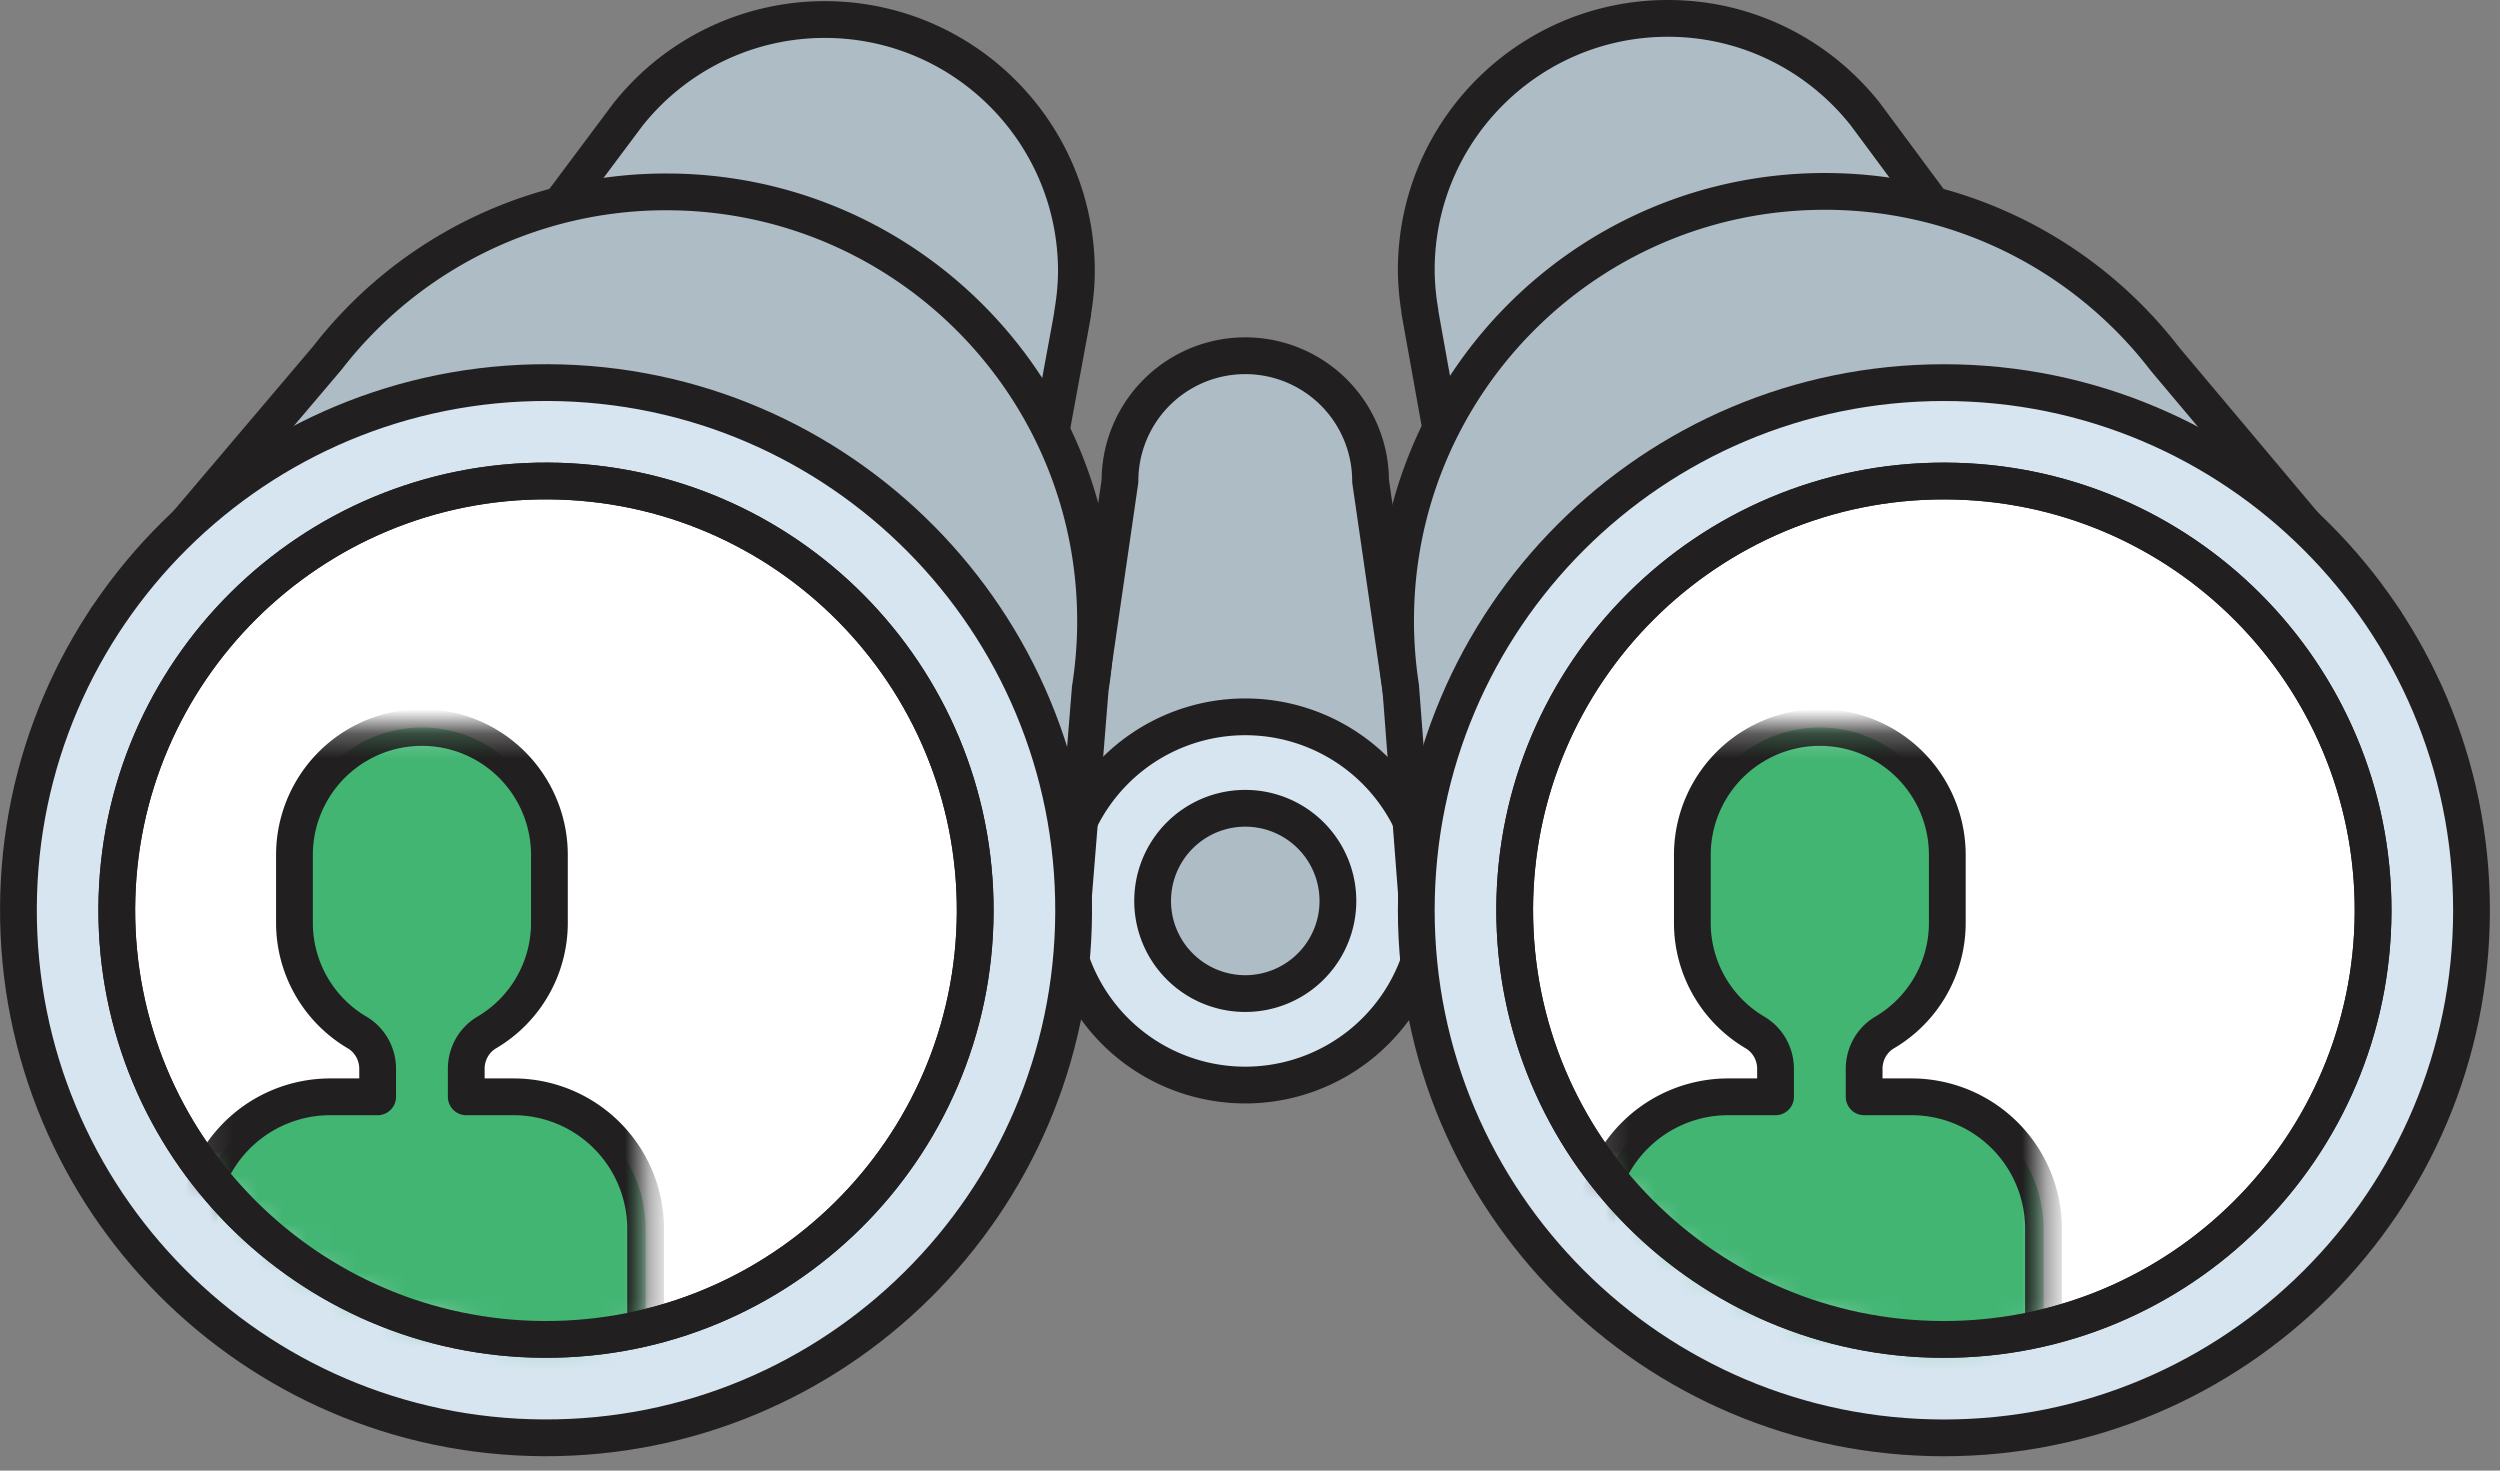
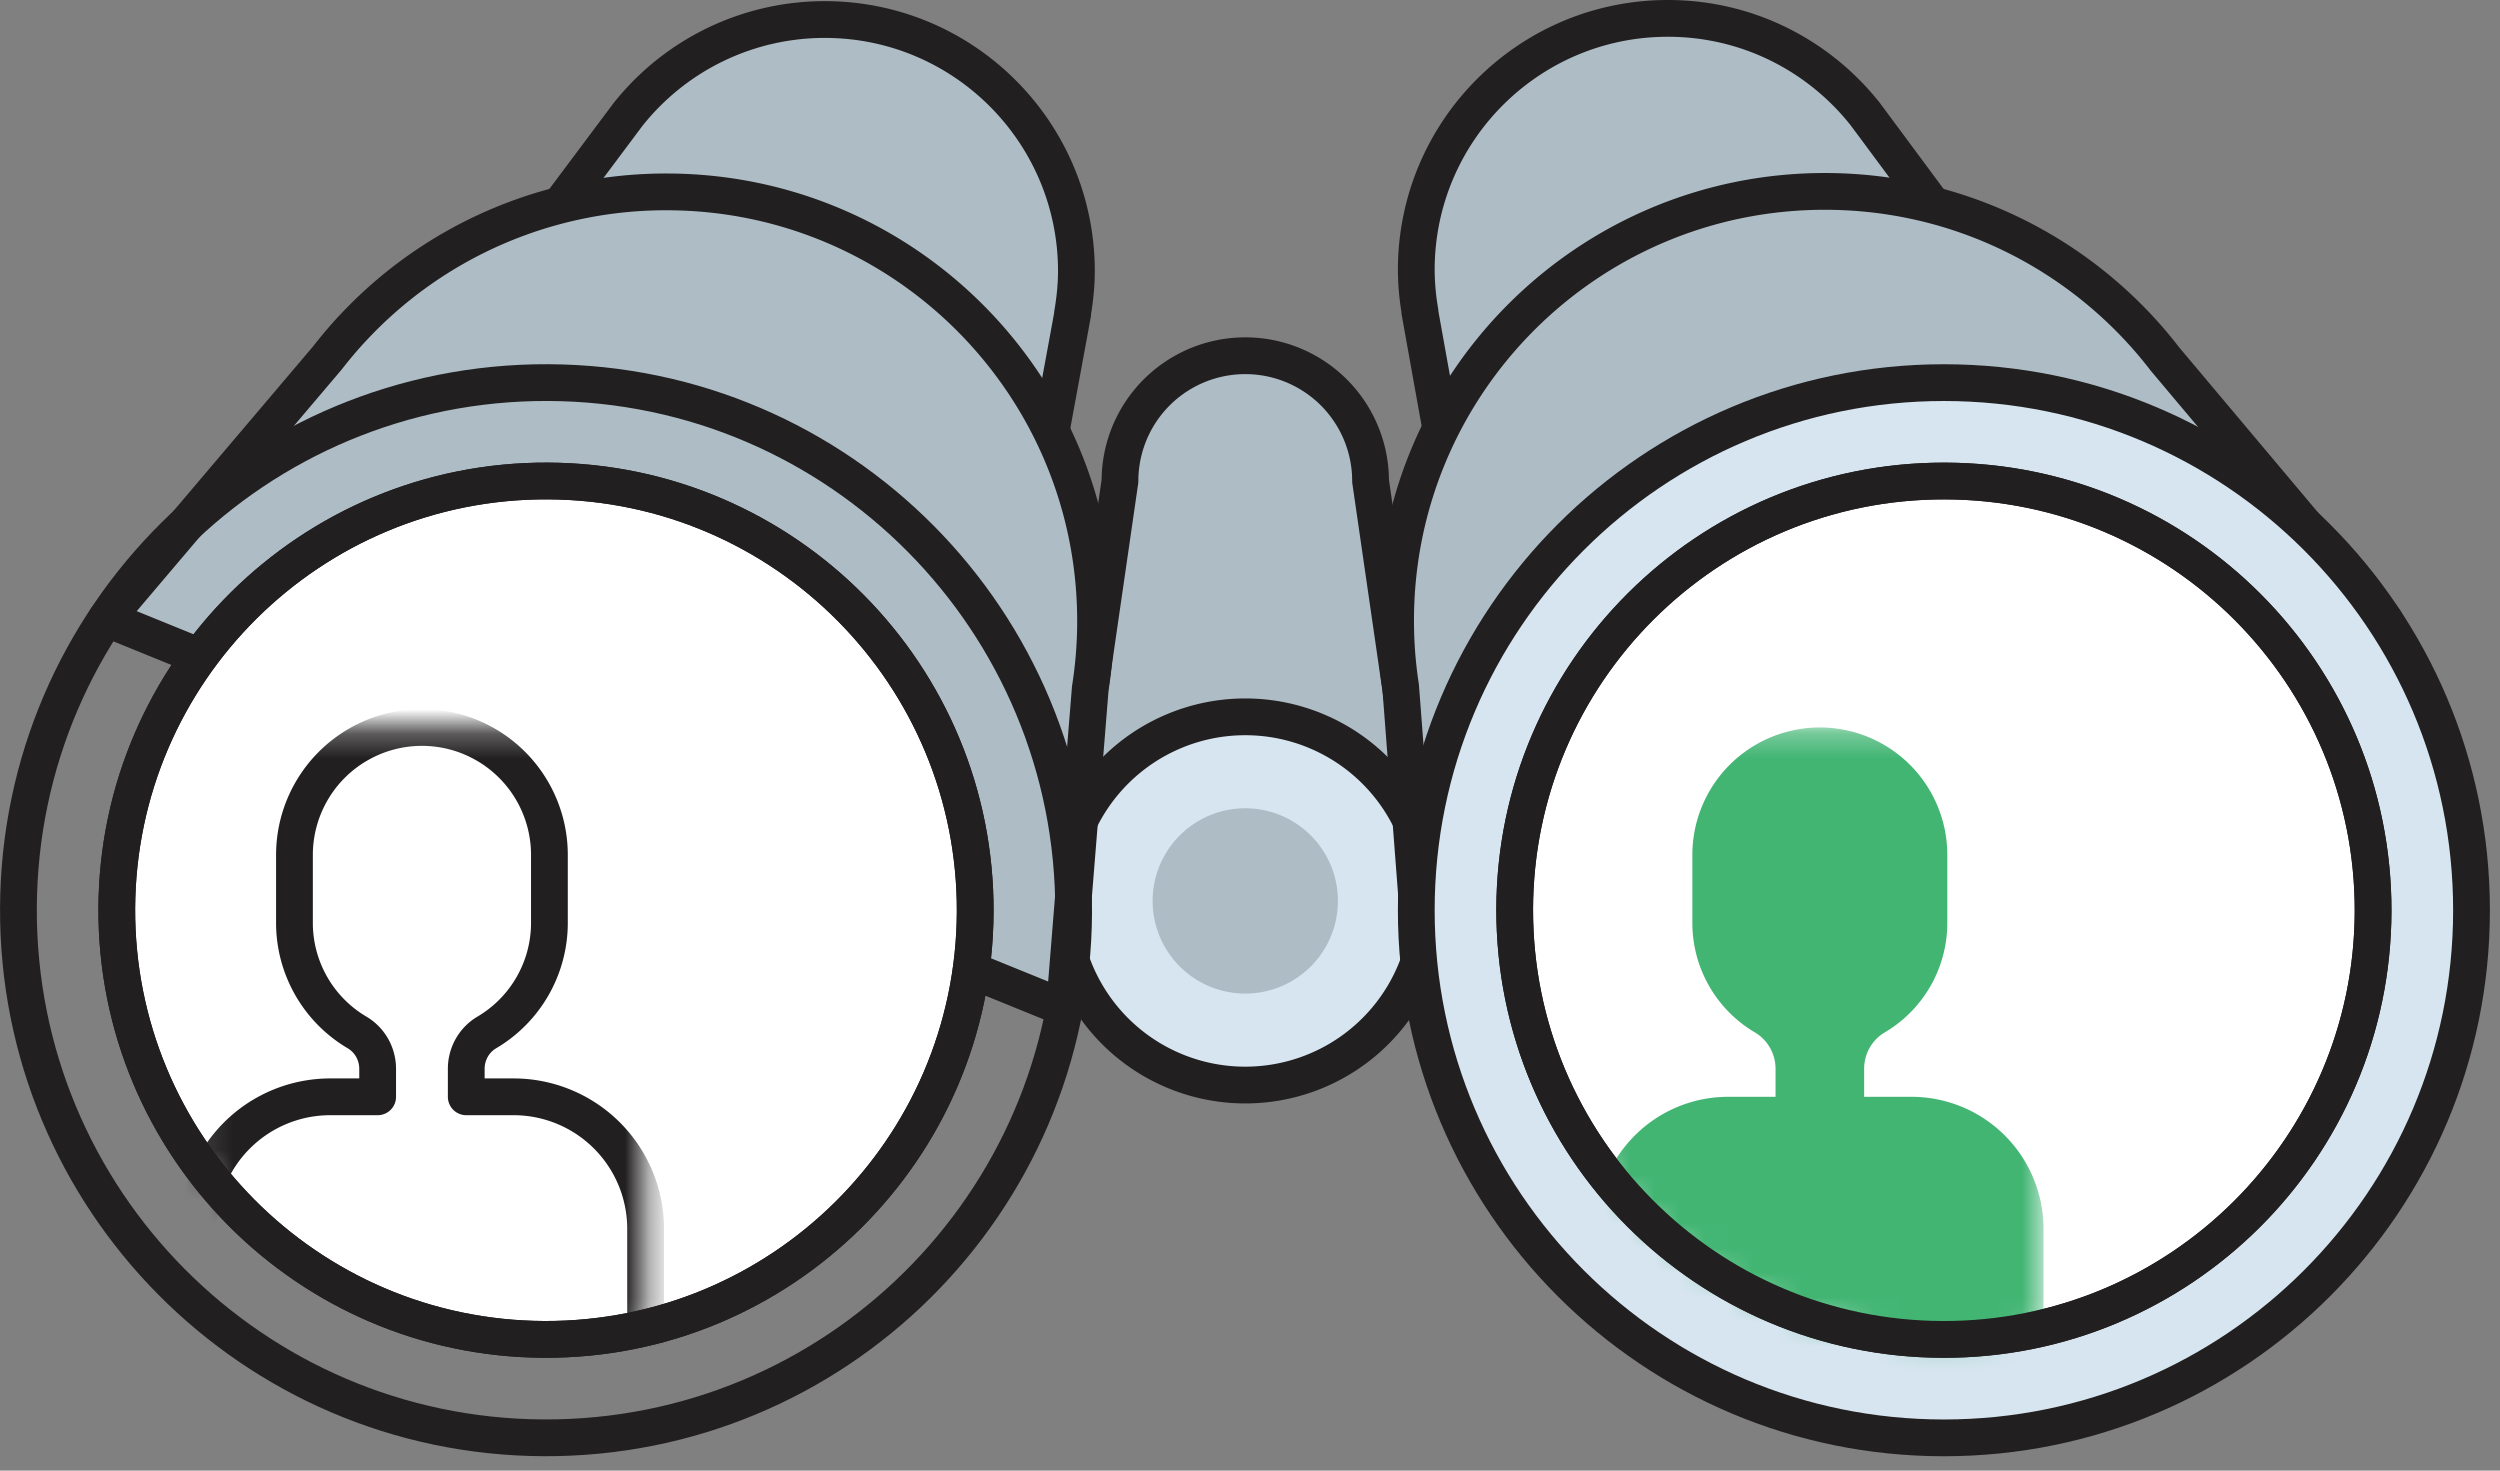
<svg xmlns="http://www.w3.org/2000/svg" xmlns:xlink="http://www.w3.org/1999/xlink" width="102" height="60" viewBox="0 0 102 60">
  <rect x="0" y="0" width="102" height="60" fill="#808080" stroke="none" />
  <title>Page 1</title>
  <defs>
    <path d="M.088 17.966c3.167 4.37 8.304 7.222 14.113 7.247a17.56 17.56 0 0 0 4.14-.474V.246H.088v17.72z" id="a" />
    <path d="M.088 17.966c3.167 4.37 8.304 7.222 14.113 7.247a17.56 17.56 0 0 0 4.14-.474V.246H.088v17.72z" id="c" />
    <path d="M.122 17.966c3.167 4.37 8.304 7.222 14.113 7.247a17.56 17.56 0 0 0 4.14-.474V.246H.122v17.72z" id="e" />
-     <path d="M.122 17.966c3.167 4.37 8.304 7.222 14.113 7.247a17.56 17.56 0 0 0 4.14-.474V.246H.122v17.72z" id="g" />
  </defs>
  <g fill="none" fill-rule="evenodd">
    <path d="M55.919 19.626a5.112 5.112 0 0 0-10.224 0l-2.276 15.692h14.776l-2.276-15.692z" fill="#AEBCC6" />
    <path d="M55.919 19.626a5.112 5.112 0 0 0-10.224 0l-2.276 15.692h14.776l-2.276-15.692z" stroke="#211F1F" stroke-width="1.5" stroke-linejoin="round" />
    <path d="M58.318 36.671a7.512 7.512 0 1 1-15.023.001 7.512 7.512 0 0 1 15.023 0" fill="#D7E5F0" />
    <path d="M58.318 36.671a7.512 7.512 0 1 1-15.023.001 7.512 7.512 0 0 1 15.023 0z" stroke="#211F1F" stroke-width="1.5" />
    <path d="M54.586 36.671a3.78 3.78 0 1 1-7.558 0 3.78 3.78 0 0 1 7.558 0" fill="#AEBCC6" />
-     <path d="M54.586 36.671a3.78 3.78 0 1 1-7.558 0 3.78 3.78 0 0 1 7.558 0z" stroke="#211F1F" stroke-width="1.5" stroke-linejoin="round" />
    <path d="M43.766 12.804l-.009-.004c.094-.552.156-1.115.16-1.693C43.94 5.437 39.363.822 33.694.797a10.242 10.242 0 0 0-8.023 3.814l-.003-.001-.468.626c-.012.018-.027.035-.04.053l-5.177 6.924 3.82 1.739c1.243 4.245 5.152 7.356 9.802 7.376a10.227 10.227 0 0 0 4.326-.945l4.096 1.864 1.67-9.068.002-.018.066-.357z" fill="#AEBCC6" />
    <path d="M43.766 12.804l-.009-.004c.094-.552.156-1.115.16-1.693C43.94 5.437 39.363.822 33.694.797a10.242 10.242 0 0 0-8.023 3.814l-.003-.001-.468.626c-.012.018-.027.035-.04.053l-5.177 6.924 3.82 1.739c1.243 4.245 5.152 7.356 9.802 7.376a10.227 10.227 0 0 0 4.326-.945l4.096 1.864 1.67-9.068.002-.018.066-.357z" stroke="#211F1F" stroke-width="1.5" stroke-linejoin="round" />
    <path d="M44.481 28.1a17.6 17.6 0 0 0 .218-2.684c.04-9.671-7.765-17.545-17.436-17.587a17.458 17.458 0 0 0-12.903 5.594v-.001l-.01.01c-.346.374-.676.765-.99 1.169L4.336 25.24l5.473 2.225c1.046 8.637 8.377 15.348 17.302 15.386a17.437 17.437 0 0 0 11.049-3.867l5.27 2.142L44.482 28.1z" fill="#AEBCC6" />
    <path d="M44.481 28.1a17.6 17.6 0 0 0 .218-2.684c.04-9.671-7.765-17.545-17.436-17.587a17.458 17.458 0 0 0-12.903 5.594v-.001l-.01.01c-.346.374-.676.765-.99 1.169L4.336 25.24l5.473 2.225c1.046 8.637 8.377 15.348 17.302 15.386a17.437 17.437 0 0 0 11.049-3.867l5.27 2.142L44.482 28.1z" stroke="#211F1F" stroke-width="1.5" stroke-linejoin="round" />
-     <path d="M43.804 37.229c-.051 11.889-9.73 21.485-21.62 21.434C10.297 58.612.7 48.933.752 37.043.8 25.156 10.48 15.56 22.37 15.61c11.889.05 21.485 9.73 21.434 21.619" fill="#D7E5F0" />
    <path d="M43.804 37.229c-.051 11.889-9.73 21.485-21.62 21.434C10.297 58.612.7 48.933.752 37.043.8 25.156 10.48 15.56 22.37 15.61c11.889.05 21.485 9.73 21.434 21.619z" stroke="#211F1F" stroke-width="1.5" />
    <path d="M39.788 37.211c-.042 9.671-7.915 17.478-17.587 17.436-9.67-.04-17.477-7.915-17.436-17.587.042-9.67 7.916-17.477 17.587-17.436 9.671.042 17.478 7.916 17.436 17.587" fill="#FFF" />
    <path d="M39.788 37.211c-.042 9.671-7.915 17.478-17.587 17.436-9.67-.04-17.477-7.915-17.436-17.587.042-9.67 7.916-17.477 17.587-17.436 9.671.042 17.478 7.916 17.436 17.587z" stroke="#211F1F" stroke-width="1.5" stroke-linecap="round" stroke-linejoin="round" />
    <path d="M57.926 12.713l.01-.004a10.28 10.28 0 0 1-.152-1.694C57.784 5.345 62.38.75 68.05.75c3.24 0 6.124 1.504 8.006 3.848h.003l.465.626c.013.02.027.036.04.054l5.147 6.947-3.826 1.722c-1.262 4.24-5.185 7.333-9.835 7.333-1.546 0-3.006-.35-4.32-.963l-4.106 1.847-1.63-9.076-.003-.018-.064-.357z" fill="#AEBCC6" />
    <path d="M57.926 12.713l.01-.004a10.28 10.28 0 0 1-.152-1.694C57.784 5.345 62.38.75 68.05.75c3.24 0 6.124 1.504 8.006 3.848h.003l.465.626c.013.02.027.036.04.054l5.147 6.947-3.826 1.722c-1.262 4.24-5.185 7.333-9.835 7.333-1.546 0-3.006-.35-4.32-.963l-4.106 1.847-1.63-9.076-.003-.018-.064-.357z" stroke="#211F1F" stroke-width="1.5" stroke-linejoin="round" />
    <path d="M57.145 28.007a17.626 17.626 0 0 1-.205-2.686c0-9.67 7.84-17.512 17.511-17.512 5.094 0 9.678 2.177 12.878 5.65h.001l.008.01c.346.374.674.767.986 1.172l8.98 10.68-5.484 2.2c-1.083 8.632-8.443 15.311-17.369 15.311-4.182 0-8.02-1.468-11.03-3.914l-5.28 2.12-.996-13.03z" fill="#AEBCC6" />
    <path d="M57.145 28.007a17.626 17.626 0 0 1-.205-2.686c0-9.67 7.84-17.512 17.511-17.512 5.094 0 9.678 2.177 12.878 5.65h.001l.008.01c.346.374.674.767.986 1.172l8.98 10.68-5.484 2.2c-1.083 8.632-8.443 15.311-17.369 15.311-4.182 0-8.02-1.468-11.03-3.914l-5.28 2.12-.996-13.03z" stroke="#211F1F" stroke-width="1.5" stroke-linejoin="round" />
    <path d="M57.784 37.138c0 11.889 9.638 21.527 21.527 21.527 11.889 0 21.527-9.638 21.527-21.527 0-11.89-9.638-21.527-21.527-21.527-11.89 0-21.527 9.638-21.527 21.527" fill="#D7E5F0" />
    <path d="M57.784 37.138c0 11.889 9.638 21.527 21.527 21.527 11.889 0 21.527-9.638 21.527-21.527 0-11.89-9.638-21.527-21.527-21.527-11.89 0-21.527 9.638-21.527 21.527z" stroke="#211F1F" stroke-width="1.5" />
    <path d="M61.8 37.138c0 9.67 7.84 17.512 17.511 17.512s17.511-7.841 17.511-17.512-7.84-17.512-17.51-17.512c-9.673 0-17.513 7.84-17.513 17.512" fill="#FFF" />
    <path d="M61.8 37.138c0 9.67 7.84 17.512 17.511 17.512s17.511-7.841 17.511-17.512-7.84-17.512-17.51-17.512c-9.673 0-17.513 7.84-17.513 17.512z" stroke="#211F1F" stroke-width="1.5" stroke-linecap="round" stroke-linejoin="round" />
    <g>
      <g transform="translate(8 29.435)">
        <mask id="b" fill="#fff">
          <use xlink:href="#a" />
        </mask>
-         <path d="M12.953 15.315h-1.93v-1.143c0-.608.315-1.174.838-1.483a5.19 5.19 0 0 0 2.555-4.472v-2.77a5.201 5.201 0 0 0-10.402 0v2.77a5.19 5.19 0 0 0 2.554 4.472c.523.309.84.875.84 1.483v1.143h-1.93a5.388 5.388 0 0 0-5.39 5.388v8.547h18.253v-8.547a5.388 5.388 0 0 0-5.388-5.388" fill="#42B573" mask="url(#b)" />
      </g>
      <g transform="translate(8 29.435)">
        <mask id="d" fill="#fff">
          <use xlink:href="#c" />
        </mask>
        <path d="M12.953 15.315h-1.93v-1.143c0-.608.315-1.174.838-1.483a5.19 5.19 0 0 0 2.555-4.472v-2.77a5.201 5.201 0 0 0-10.402 0v2.77a5.19 5.19 0 0 0 2.554 4.472c.523.309.84.875.84 1.483v1.143h-1.93a5.388 5.388 0 0 0-5.39 5.388v8.547h18.253v-8.547a5.388 5.388 0 0 0-5.388-5.388z" stroke="#211F1F" stroke-width="1.5" stroke-linecap="round" stroke-linejoin="round" mask="url(#d)" />
      </g>
    </g>
    <path d="M39.788 37.211c-.042 9.671-7.915 17.478-17.587 17.436-9.67-.04-17.477-7.915-17.436-17.587.042-9.67 7.916-17.477 17.587-17.436 9.671.042 17.478 7.916 17.436 17.587z" stroke="#211F1F" stroke-width="1.5" stroke-linecap="round" />
    <g>
      <g transform="translate(65 29.435)">
        <mask id="f" fill="#fff">
          <use xlink:href="#e" />
        </mask>
        <path d="M12.987 15.315h-1.93v-1.143c0-.608.315-1.174.838-1.483a5.19 5.19 0 0 0 2.555-4.472v-2.77a5.201 5.201 0 0 0-10.402 0v2.77a5.19 5.19 0 0 0 2.554 4.472c.523.309.84.875.84 1.483v1.143h-1.93a5.388 5.388 0 0 0-5.39 5.388v8.547h18.253v-8.547a5.388 5.388 0 0 0-5.388-5.388" fill="#42B573" mask="url(#f)" />
      </g>
      <g transform="translate(65 29.435)">
        <mask id="h" fill="#fff">
          <use xlink:href="#g" />
        </mask>
        <path d="M12.987 15.315h-1.93v-1.143c0-.608.315-1.174.838-1.483a5.19 5.19 0 0 0 2.555-4.472v-2.77a5.201 5.201 0 0 0-10.402 0v2.77a5.19 5.19 0 0 0 2.554 4.472c.523.309.84.875.84 1.483v1.143h-1.93a5.388 5.388 0 0 0-5.39 5.388v8.547h18.253v-8.547a5.388 5.388 0 0 0-5.388-5.388z" stroke="#211F1F" stroke-width="1.5" stroke-linecap="round" stroke-linejoin="round" mask="url(#h)" />
      </g>
    </g>
    <path d="M96.822 37.211c-.042 9.671-7.915 17.478-17.587 17.436-9.67-.04-17.477-7.915-17.436-17.587.042-9.67 7.916-17.477 17.587-17.436 9.671.042 17.478 7.916 17.436 17.587z" stroke="#211F1F" stroke-width="1.5" stroke-linecap="round" />
  </g>
</svg>